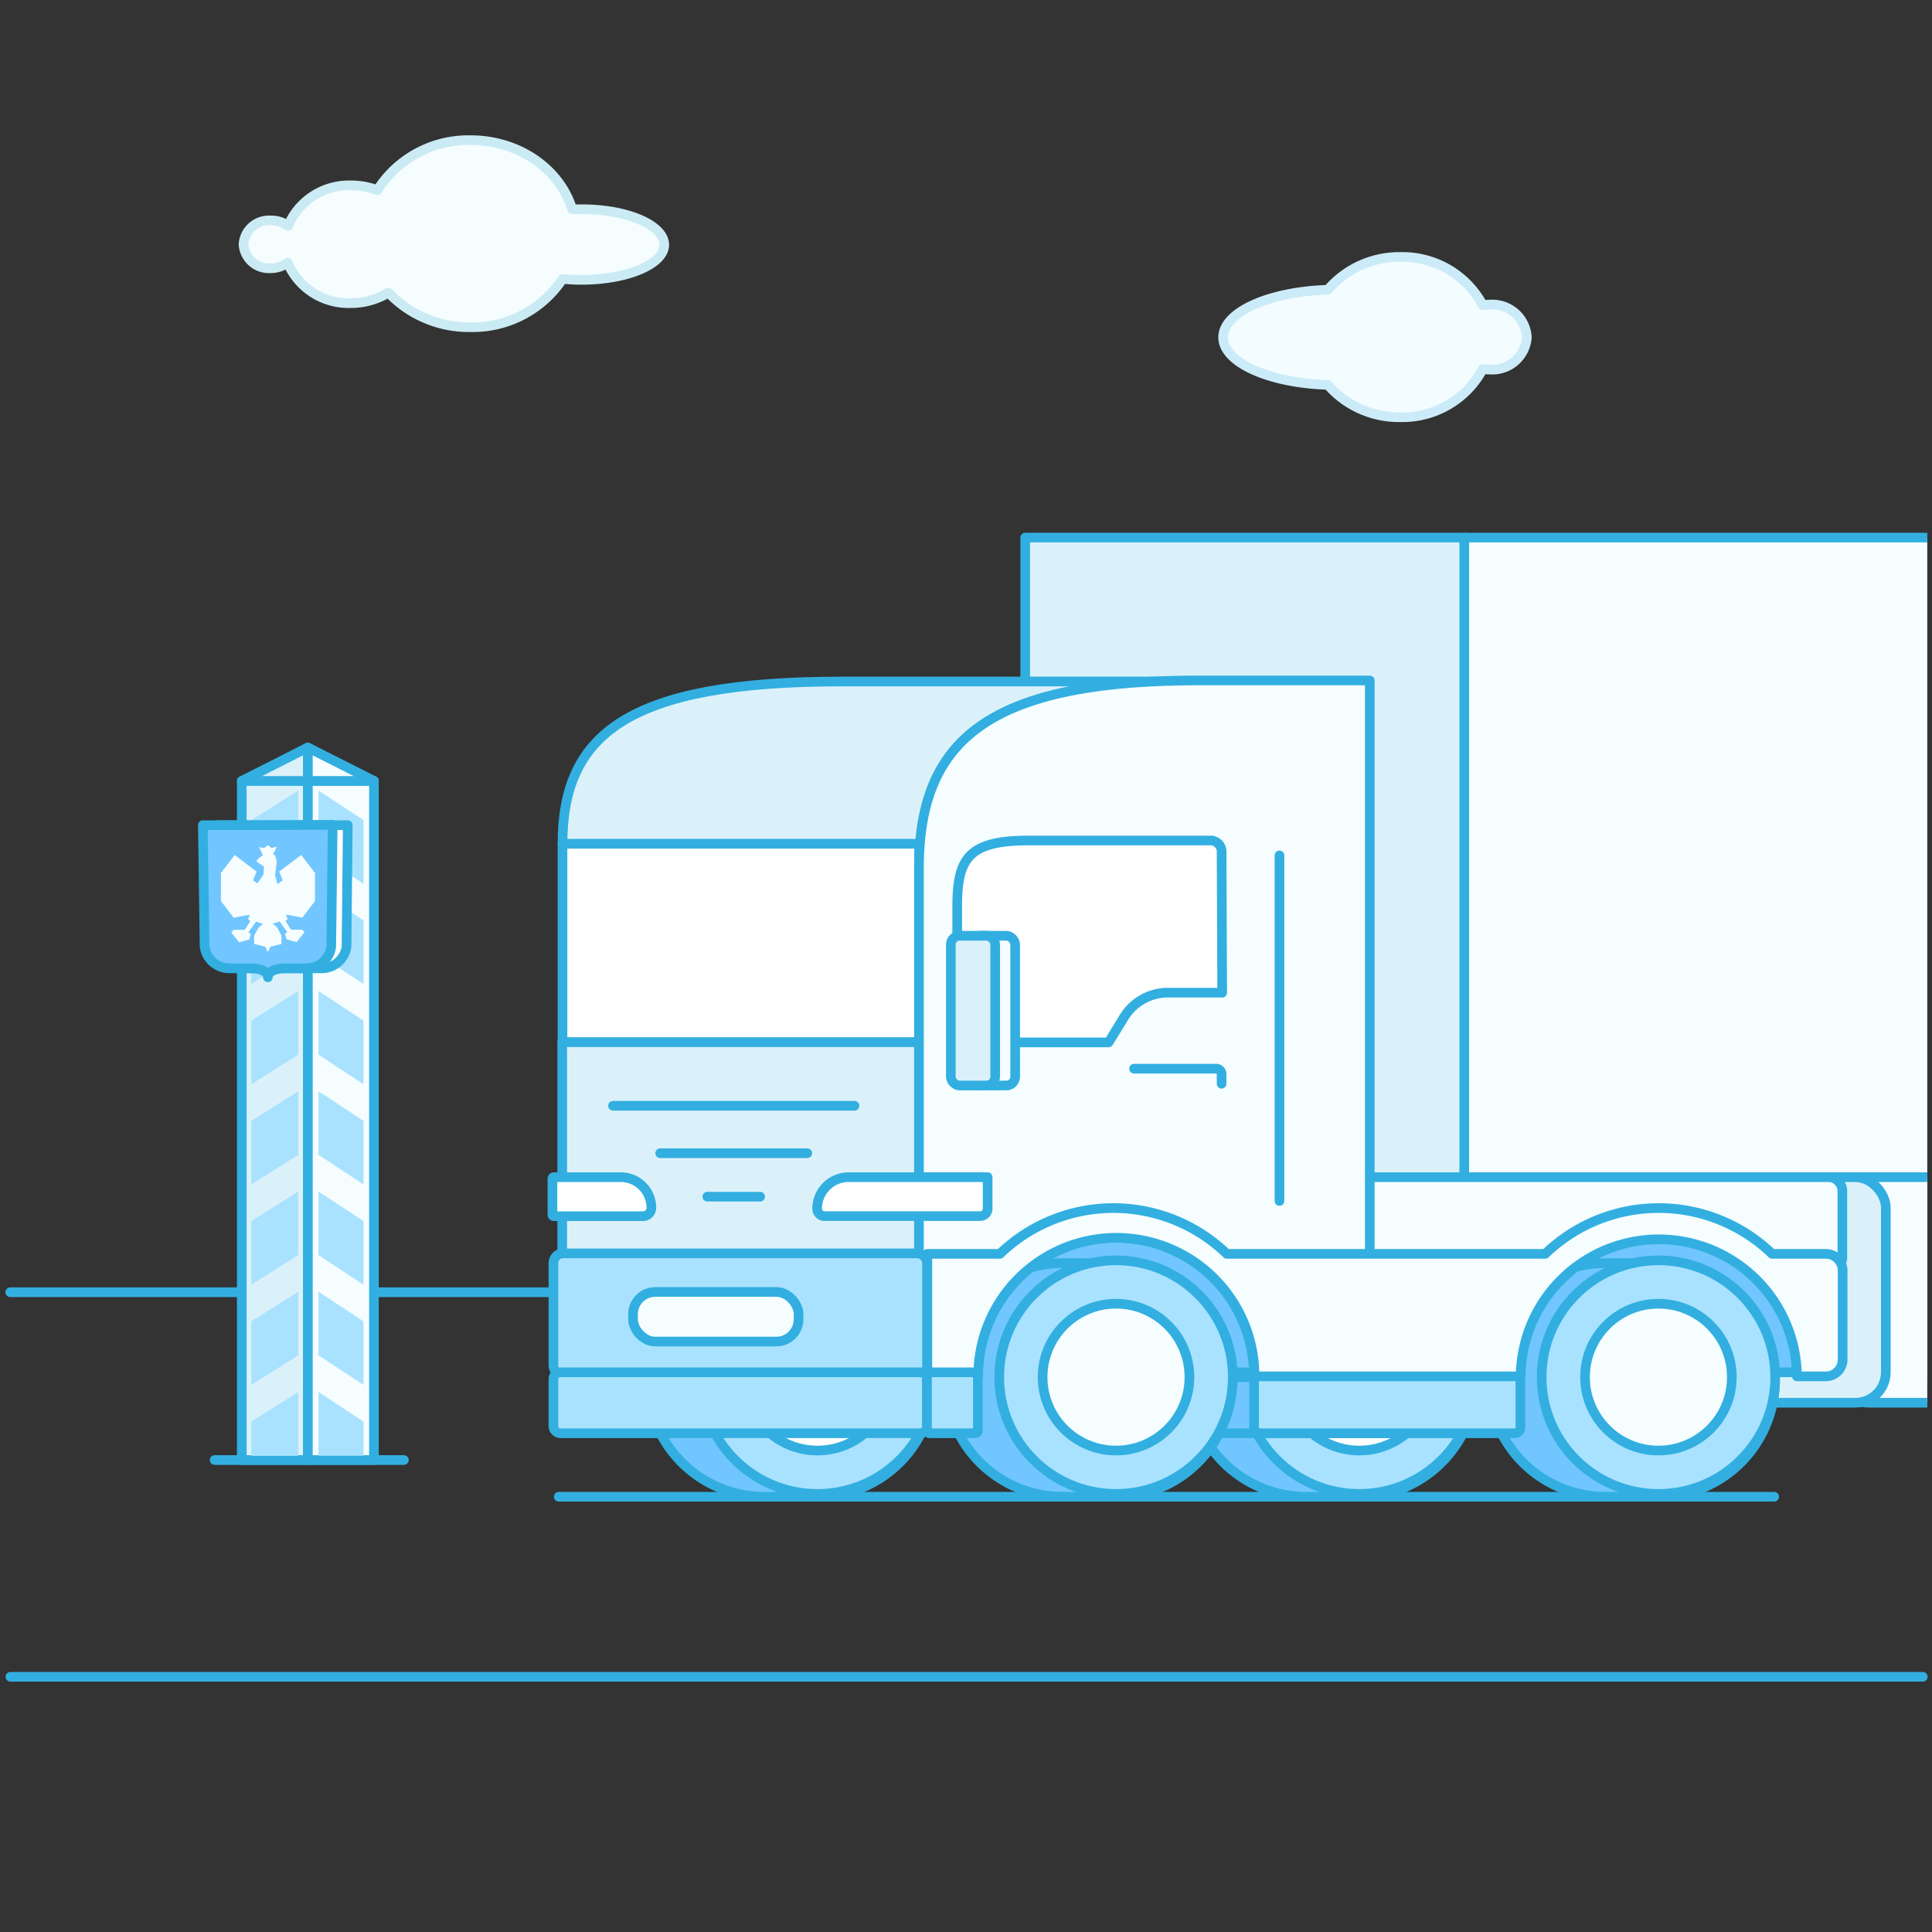
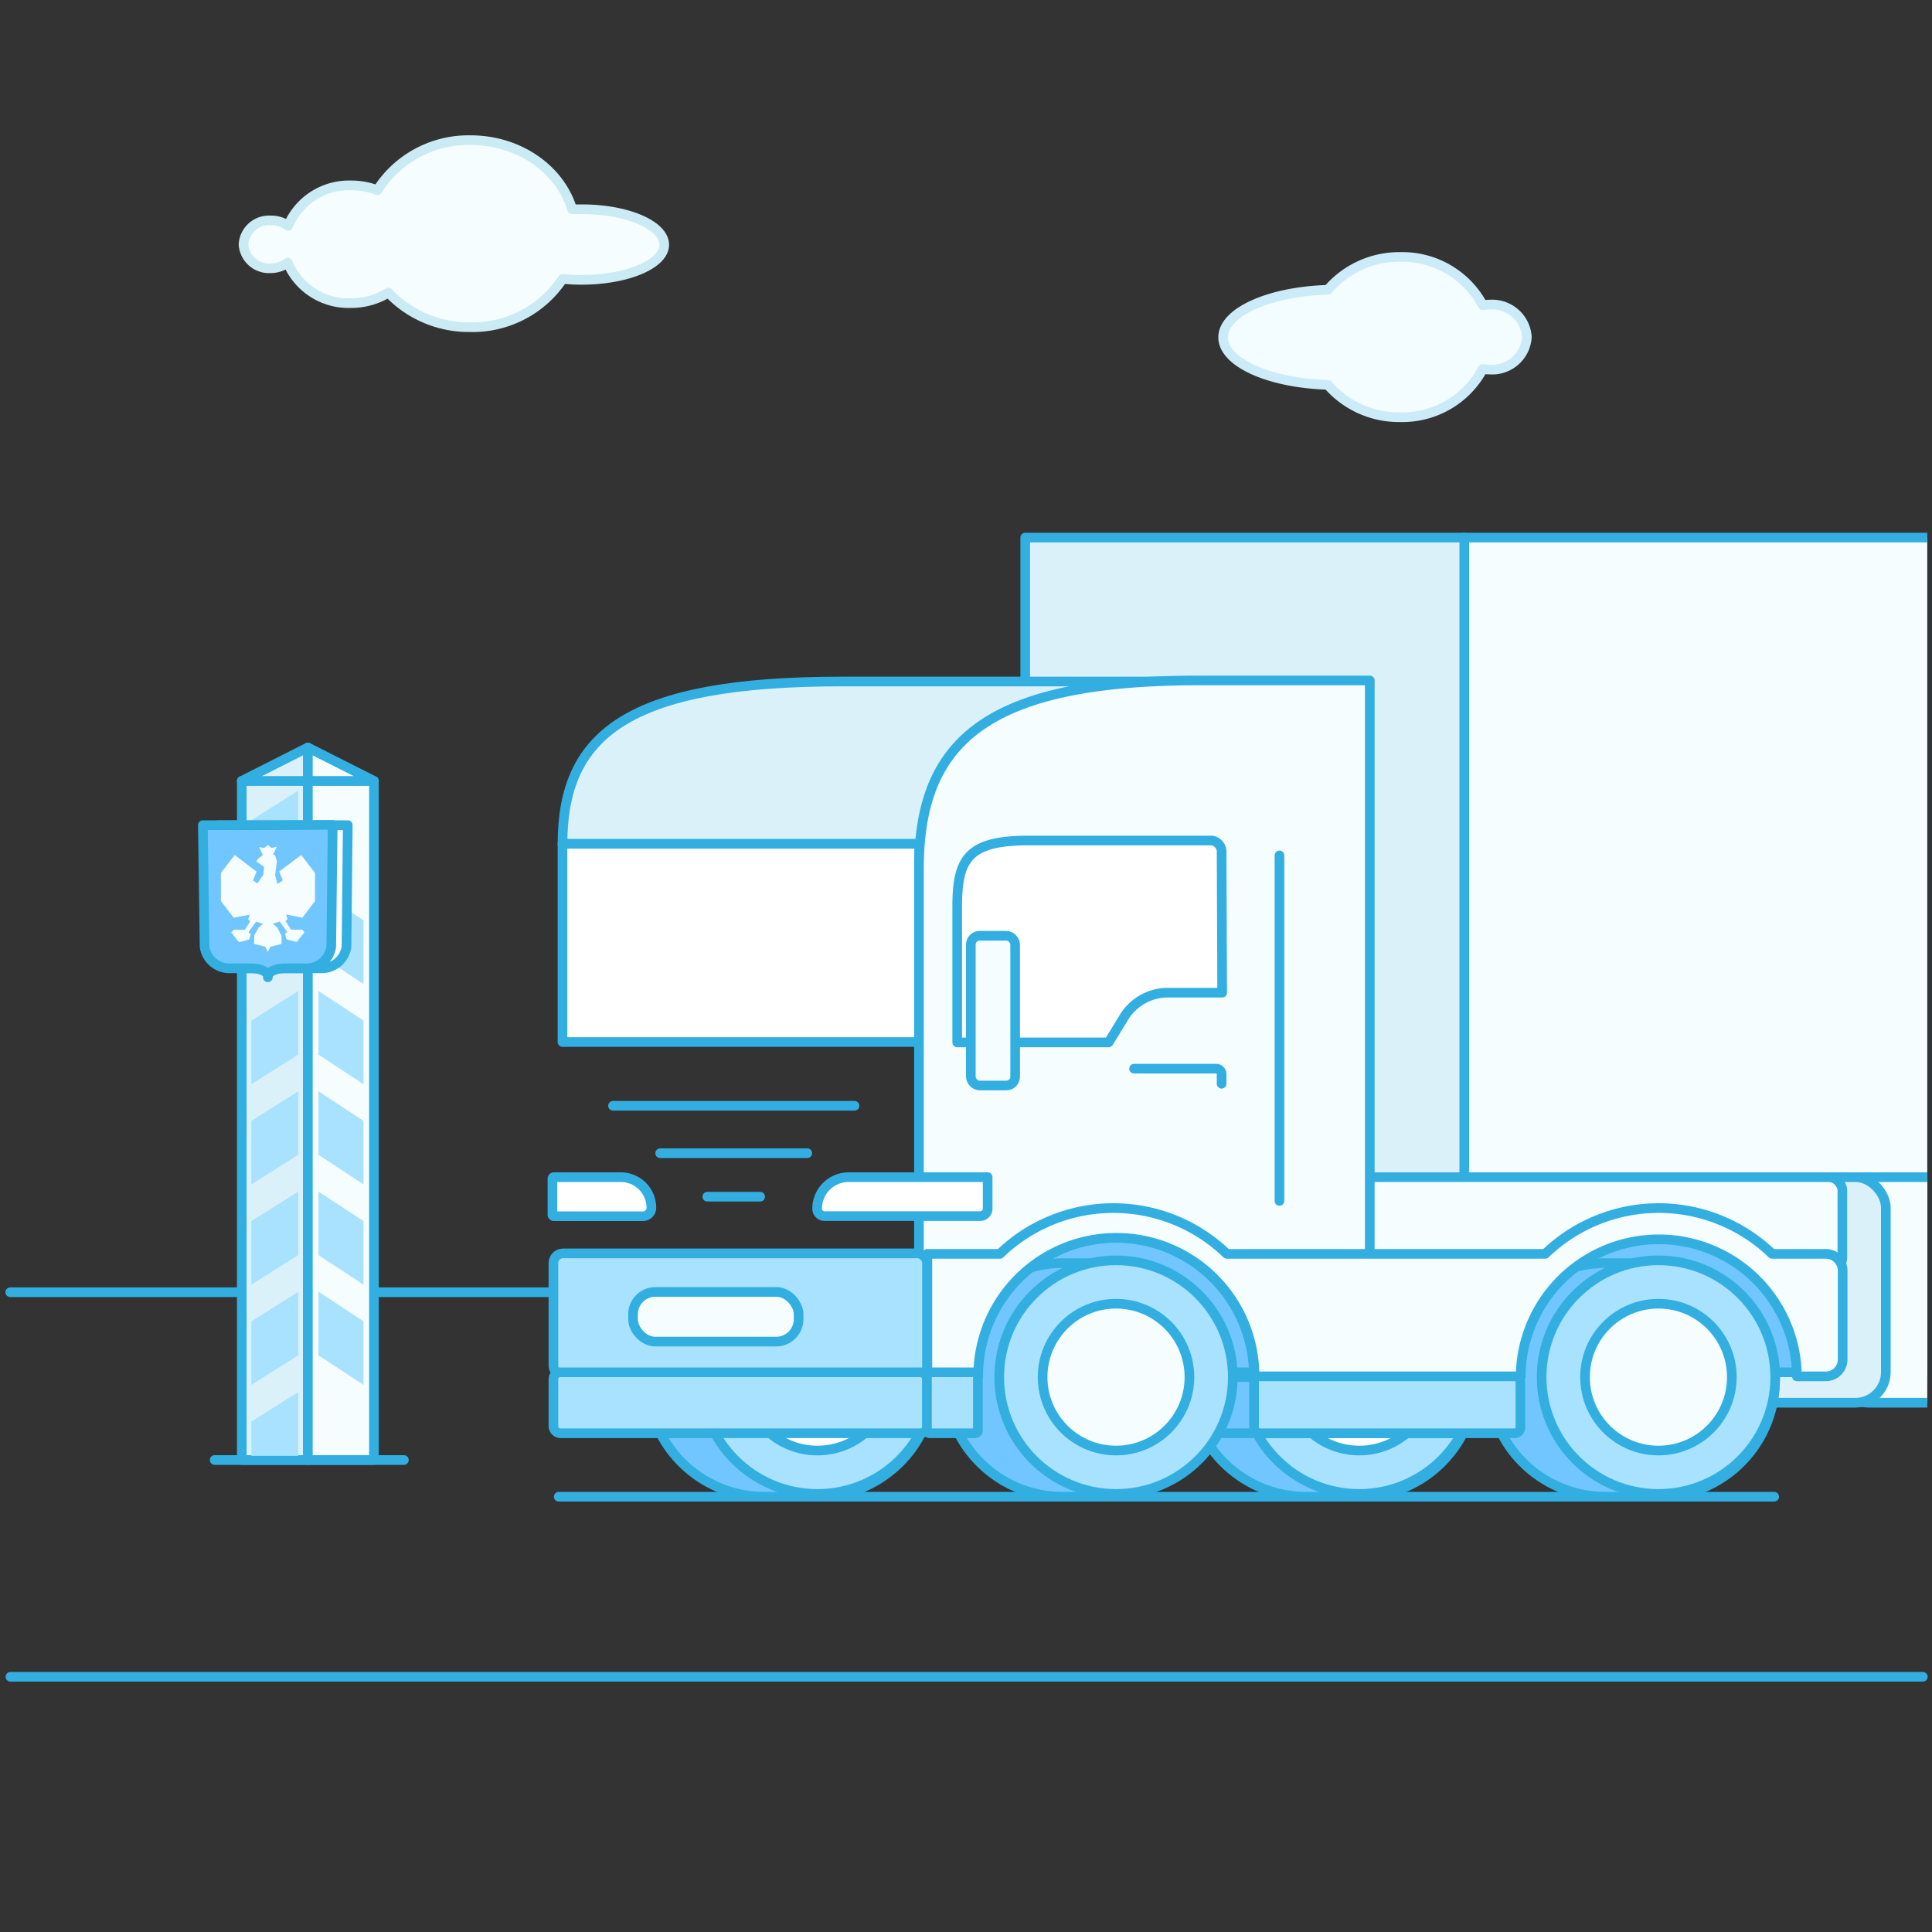
<svg xmlns="http://www.w3.org/2000/svg" id="Layer_1" data-name="Layer 1" viewBox="0 0 200 200">
  <rect x="0" y="0" width="200" height="200" fill="#333333" stroke="none" />
  <defs>
    <style>.cls-1,.cls-7{fill:none;}.cls-2{clip-path:url(#clip-path);}.cls-15,.cls-3,.cls-5{fill:#f5fdff;}.cls-10,.cls-11,.cls-3,.cls-4,.cls-7,.cls-9{stroke:#32afe0;}.cls-10,.cls-11,.cls-3,.cls-4,.cls-5,.cls-6,.cls-7,.cls-9{stroke-linecap:round;stroke-linejoin:round;}.cls-4{fill:#dbf1fa;}.cls-5{stroke:#cbebf4;}.cls-6{fill:#f3fcff;stroke:#ccebf8;}.cls-8{clip-path:url(#clip-path-2);}.cls-9{fill:#71c6ff;}.cls-10,.cls-13{fill:#a9e2ff;}.cls-11{fill:#fff;}.cls-12{clip-path:url(#clip-path-3);}.cls-14{clip-path:url(#clip-path-4);}</style>
    <clipPath id="clip-path">
      <rect class="cls-1" x="-299.65" y="0.44" width="199.52" height="200" />
    </clipPath>
    <clipPath id="clip-path-2">
      <rect class="cls-1" x="15.74" y="39.3" width="183.77" height="124" />
    </clipPath>
    <clipPath id="clip-path-3">
      <rect class="cls-1" x="32.97" y="81.31" width="4.66" height="69.39" />
    </clipPath>
    <clipPath id="clip-path-4">
      <rect class="cls-1" x="26.02" y="81.31" width="4.86" height="69.39" transform="translate(56.9 232.02) rotate(-180)" />
    </clipPath>
  </defs>
  <title>84A</title>
  <g class="cls-2">
    <rect class="cls-3" x="-70.82" y="13.72" width="292.01" height="128.56" />
    <rect class="cls-3" x="-70.82" y="111.66" width="292.01" height="31.05" />
    <rect class="cls-4" x="-78.21" y="111.66" width="117.62" height="31.05" />
    <rect class="cls-3" x="-13.66" y="111.66" width="47.58" height="34.54" rx="4.68" ry="4.68" />
  </g>
  <path class="cls-5" d="M60.23,21.66l-1,0c-1.25-4.12-5.48-7.15-10.51-7.15a11.14,11.14,0,0,0-9.65,5.18,7.58,7.58,0,0,0-2.72-.5,6.83,6.83,0,0,0-6.52,4.19A3,3,0,0,0,28,22.82a2.64,2.64,0,0,0-2.79,2.47A2.64,2.64,0,0,0,28,27.77a3,3,0,0,0,1.78-.58,6.83,6.83,0,0,0,6.52,4.19,7.44,7.44,0,0,0,3.91-1.09,11.45,11.45,0,0,0,8.46,3.58,11.17,11.17,0,0,0,9.57-5c.62.06,1.27.1,1.94.1,4.74,0,8.58-1.63,8.58-3.63S65,21.66,60.23,21.66Z" />
  <path class="cls-6" d="M154.27,31.53a4.27,4.27,0,0,0-.77.07,9.43,9.43,0,0,0-8.56-5A9.73,9.73,0,0,0,137.46,30c-6.06.18-10.84,2.31-10.84,4.92s4.79,4.74,10.84,4.92a9.73,9.73,0,0,0,7.48,3.35,9.43,9.43,0,0,0,8.56-5,4.27,4.27,0,0,0,.77.07,3.59,3.59,0,0,0,3.79-3.36A3.59,3.59,0,0,0,154.27,31.53Z" />
  <line class="cls-7" x1="1.06" y1="133.77" x2="191.12" y2="133.77" />
  <line class="cls-7" x1="1.08" y1="173.58" x2="199.05" y2="173.58" />
  <line class="cls-7" x1="57.84" y1="154.94" x2="183.66" y2="154.94" />
  <g class="cls-8">
    <path class="cls-9" d="M140.68,130.76h-5.46a12.09,12.09,0,1,0,0,24.18h5.46a12.09,12.09,0,0,0,0-24.18Z" />
    <circle class="cls-10" cx="140.71" cy="142.56" r="12.09" />
    <circle class="cls-11" cx="140.71" cy="142.56" r="7.6" />
    <rect class="cls-9" x="124.35" y="142.4" width="27.57" height="5.97" rx="0.58" ry="0.58" />
    <rect class="cls-3" x="151.58" y="55.65" width="197.4" height="86.91" />
    <rect class="cls-3" x="151.58" y="121.86" width="197.4" height="20.99" />
    <rect class="cls-4" x="146.58" y="121.86" width="79.52" height="20.99" />
    <rect class="cls-3" x="190.22" y="121.86" width="32.17" height="23.35" rx="3.16" ry="3.16" />
    <rect class="cls-4" x="178.06" y="121.86" width="17.16" height="23.35" rx="3.16" ry="3.16" />
    <rect class="cls-4" x="106.13" y="55.65" width="45.45" height="86.91" />
    <rect class="cls-3" x="139.45" y="121.86" width="51.27" height="9.68" rx="1.37" ry="1.37" />
    <path class="cls-4" d="M90.75,70.55H87.14C65,70.55,58.23,76,58.23,87.37h46.92c0-11.33,6.88-16.82,29-16.82H90.75Z" />
    <path class="cls-9" d="M115.53,128.13a14.11,14.11,0,0,0-14.29,13.93h28.59A14.11,14.11,0,0,0,115.53,128.13Z" />
    <path class="cls-9" d="M171.68,128.13a14.11,14.11,0,0,0-14.29,13.93H186A14.11,14.11,0,0,0,171.68,128.13Z" />
    <path class="cls-9" d="M84.59,130.76H79.13a12.09,12.09,0,1,0,0,24.18h5.46a12.09,12.09,0,0,0,0-24.18Z" />
    <circle class="cls-10" cx="84.62" cy="142.56" r="12.09" />
    <circle class="cls-11" cx="84.62" cy="142.56" r="7.6" />
-     <path class="cls-4" d="M95.15,107.87v30.34a4.39,4.39,0,0,0,1.07,2.9l-.54,1.29H62a4,4,0,0,1-3.8-4.19V107.87H95.15Z" />
    <path class="cls-9" d="M171.66,130.76H166.2a12.09,12.09,0,1,0,0,24.18h5.46a12.09,12.09,0,1,0,0-24.18Z" />
-     <path class="cls-9" d="M115.5,130.76H110a12.09,12.09,0,1,0,0,24.18h5.46a12.09,12.09,0,1,0,0-24.18Z" />
+     <path class="cls-9" d="M115.5,130.76H110a12.09,12.09,0,1,0,0,24.18h5.46Z" />
    <path class="cls-11" d="M58.05,121.86h9.23a.15.15,0,0,1,.15.15v3.74a.15.15,0,0,1-.15.15H60.36a3.17,3.17,0,0,1-3.17-3.17v0a.87.87,0,0,1,.87-.87Z" transform="translate(124.62 247.76) rotate(180)" />
    <circle class="cls-10" cx="115.53" cy="142.56" r="12.09" />
    <circle class="cls-3" cx="115.53" cy="142.56" r="7.6" />
    <circle class="cls-10" cx="171.68" cy="142.56" r="12.09" />
    <circle class="cls-3" cx="171.68" cy="142.56" r="7.6" />
    <line class="cls-3" x1="135.27" y1="136.31" x2="148.75" y2="136.31" />
    <rect class="cls-11" x="58.23" y="87.35" width="36.92" height="20.52" />
    <path class="cls-3" d="M127.74,70.44h-3.61c-22.1,0-29,6.36-29,19.48v48.72a3.82,3.82,0,0,0,3.8,3.8h2.28v-.39a14.3,14.3,0,0,1,28.59,0v.39h12v-72Z" />
    <path class="cls-7" d="M126.46,112.19v-1a.56.56,0,0,0-.56-.56h-8.5" />
    <path class="cls-11" d="M126.46,88.31a1.19,1.19,0,0,0-1-1.3h-19c-6.31,0-7.37,1.95-7.37,6.9l0,14h15.67l1.47-2.39a5.35,5.35,0,0,1,4.48-2.76h5.81Z" />
    <line class="cls-3" x1="132.45" y1="88.55" x2="132.45" y2="124.32" />
    <path class="cls-11" d="M87.85,121.86h14.39a0,0,0,0,1,0,0v3.26a.77.77,0,0,1-.77.77H85.36a.77.77,0,0,1-.77-.77v0a3.26,3.26,0,0,1,3.26-3.26Z" />
    <rect class="cls-10" x="57.29" y="129.75" width="38.68" height="12.62" rx="0.99" ry="0.99" />
    <rect class="cls-10" x="57.29" y="142.06" width="38.68" height="6.31" rx="0.7" ry="0.7" />
    <rect class="cls-10" x="129.82" y="142.4" width="27.57" height="5.97" rx="0.58" ry="0.58" />
    <rect class="cls-3" x="65.53" y="133.74" width="17.14" height="5.14" rx="2.31" ry="2.31" />
    <path class="cls-3" d="M189,129.8h-5.55a16.92,16.92,0,0,0-23.49,0H127a16.92,16.92,0,0,0-23.49,0H96v12.68h5.27v-.42a14.3,14.3,0,0,1,28.59,0v.42h27.57v-.42a14.3,14.3,0,0,1,28.58,0v.42h3a1.74,1.74,0,0,0,1.74-1.74v-9.2A1.74,1.74,0,0,0,189,129.8Z" />
    <rect class="cls-3" x="100.5" y="96.87" width="4.59" height="15.5" rx="0.91" ry="0.91" />
-     <rect class="cls-4" x="98.43" y="96.87" width="4.59" height="15.5" rx="0.91" ry="0.91" />
    <rect class="cls-10" x="95.96" y="142.06" width="5.27" height="6.31" rx="0.26" ry="0.26" />
    <line class="cls-4" x1="63.46" y1="114.47" x2="88.46" y2="114.47" />
    <line class="cls-4" x1="68.34" y1="119.38" x2="83.57" y2="119.38" />
    <line class="cls-4" x1="73.22" y1="123.88" x2="78.69" y2="123.88" />
  </g>
  <line class="cls-7" x1="22.22" y1="151.14" x2="41.81" y2="151.14" />
  <rect class="cls-4" x="25.03" y="80.84" width="6.84" height="70.3" />
  <rect class="cls-3" x="31.87" y="80.84" width="6.84" height="70.3" />
  <polygon class="cls-4" points="25.03 80.84 31.87 80.84 31.87 77.38 25.03 80.84" />
  <polygon class="cls-3" points="38.71 80.84 31.87 80.84 31.87 77.38 38.71 80.84" />
  <g class="cls-12">
-     <polygon class="cls-13" points="32.73 88.26 32.73 81.68 38.95 85.77 38.95 92.35 32.73 88.26" />
    <polygon class="cls-13" points="32.73 98.64 32.73 92.06 38.95 96.14 38.95 102.73 32.73 98.64" />
    <polygon class="cls-13" points="32.73 109.02 32.73 102.43 38.95 106.52 38.95 113.11 32.73 109.02" />
    <polygon class="cls-13" points="32.73 119.39 32.73 112.81 38.95 116.9 38.95 123.48 32.73 119.39" />
    <polygon class="cls-13" points="32.73 129.77 32.73 123.19 38.95 127.27 38.95 133.86 32.73 129.77" />
    <polygon class="cls-13" points="32.73 140.15 32.73 133.56 38.95 137.65 38.95 144.23 32.73 140.15" />
-     <polygon class="cls-13" points="32.73 150.52 32.73 143.94 38.95 148.03 38.95 154.61 32.73 150.52" />
    <polygon class="cls-13" points="32.73 160.9 32.73 154.31 38.95 158.4 38.95 164.99 32.73 160.9" />
  </g>
  <g class="cls-14">
    <polygon class="cls-13" points="31.13 88.26 31.13 81.68 24.64 85.77 24.64 92.35 31.13 88.26" />
-     <polygon class="cls-13" points="31.13 98.64 31.13 92.06 24.64 96.14 24.64 102.73 31.13 98.64" />
    <polygon class="cls-13" points="31.13 109.02 31.13 102.43 24.64 106.52 24.64 113.11 31.13 109.02" />
    <polygon class="cls-13" points="31.13 119.39 31.13 112.81 24.64 116.9 24.64 123.48 31.13 119.39" />
    <polygon class="cls-13" points="31.13 129.77 31.13 123.19 24.64 127.27 24.64 133.86 31.13 129.77" />
    <polygon class="cls-13" points="31.13 140.15 31.13 133.56 24.64 137.65 24.64 144.23 31.13 140.15" />
    <polygon class="cls-13" points="31.13 150.52 31.13 143.94 24.64 148.03 24.64 154.61 31.13 150.52" />
    <polygon class="cls-13" points="31.13 160.9 31.13 154.31 24.64 158.4 24.64 164.99 31.13 160.9" />
  </g>
  <path class="cls-11" d="M29.31,85.42H22.61L22.76,98a2.59,2.59,0,0,0,2.52,2.24h8.07A2.59,2.59,0,0,0,35.87,98L36,85.42Z" />
  <path class="cls-9" d="M27.74,85.42H21L21.18,98a2.59,2.59,0,0,0,2.52,2.24h2.37s1.56,0,1.66.85v.08s0,0,0-.06,0,0,0,.06v-.08c.1-.82,1.66-.85,1.66-.85h2.37A2.59,2.59,0,0,0,34.29,98l.15-12.61Z" />
  <path class="cls-15" d="M32.61,93.27v-2.9l-1.43-1.86L28.9,90.22l.37.91-.55.39h0l-.24-.93.18-1.44-.19-.63-.21-.06.4-.8-.56.12-.37-.3-.39.31-.52-.1.39.83-.51.39-.16.27.79.54-.06.82-.63.91-.45-.31.37-.91L24.3,88.51l-1.43,1.86v2.9L24.18,95l1.67-.31-.16.48.22.19-.57.89s-1.07,0-1.12,0-.28.28-.28.28l.8,1a9.26,9.26,0,0,0,1.06-.28s.16-.54.16-.54l-.24-.21.79-1.09.71.24-.45.37-.45.82a8.63,8.63,0,0,0,0,.88l1.13.28.27.55h0L28,98l1.13-.28a8.63,8.63,0,0,0,0-.88L28.69,96l-.45-.37.71-.24.79,1.09-.24.21s.16.49.16.54a9.26,9.26,0,0,0,1.06.28l.8-1s-.24-.31-.28-.28-1.12,0-1.12,0l-.57-.89.22-.19-.16-.48L31.3,95Z" />
</svg>